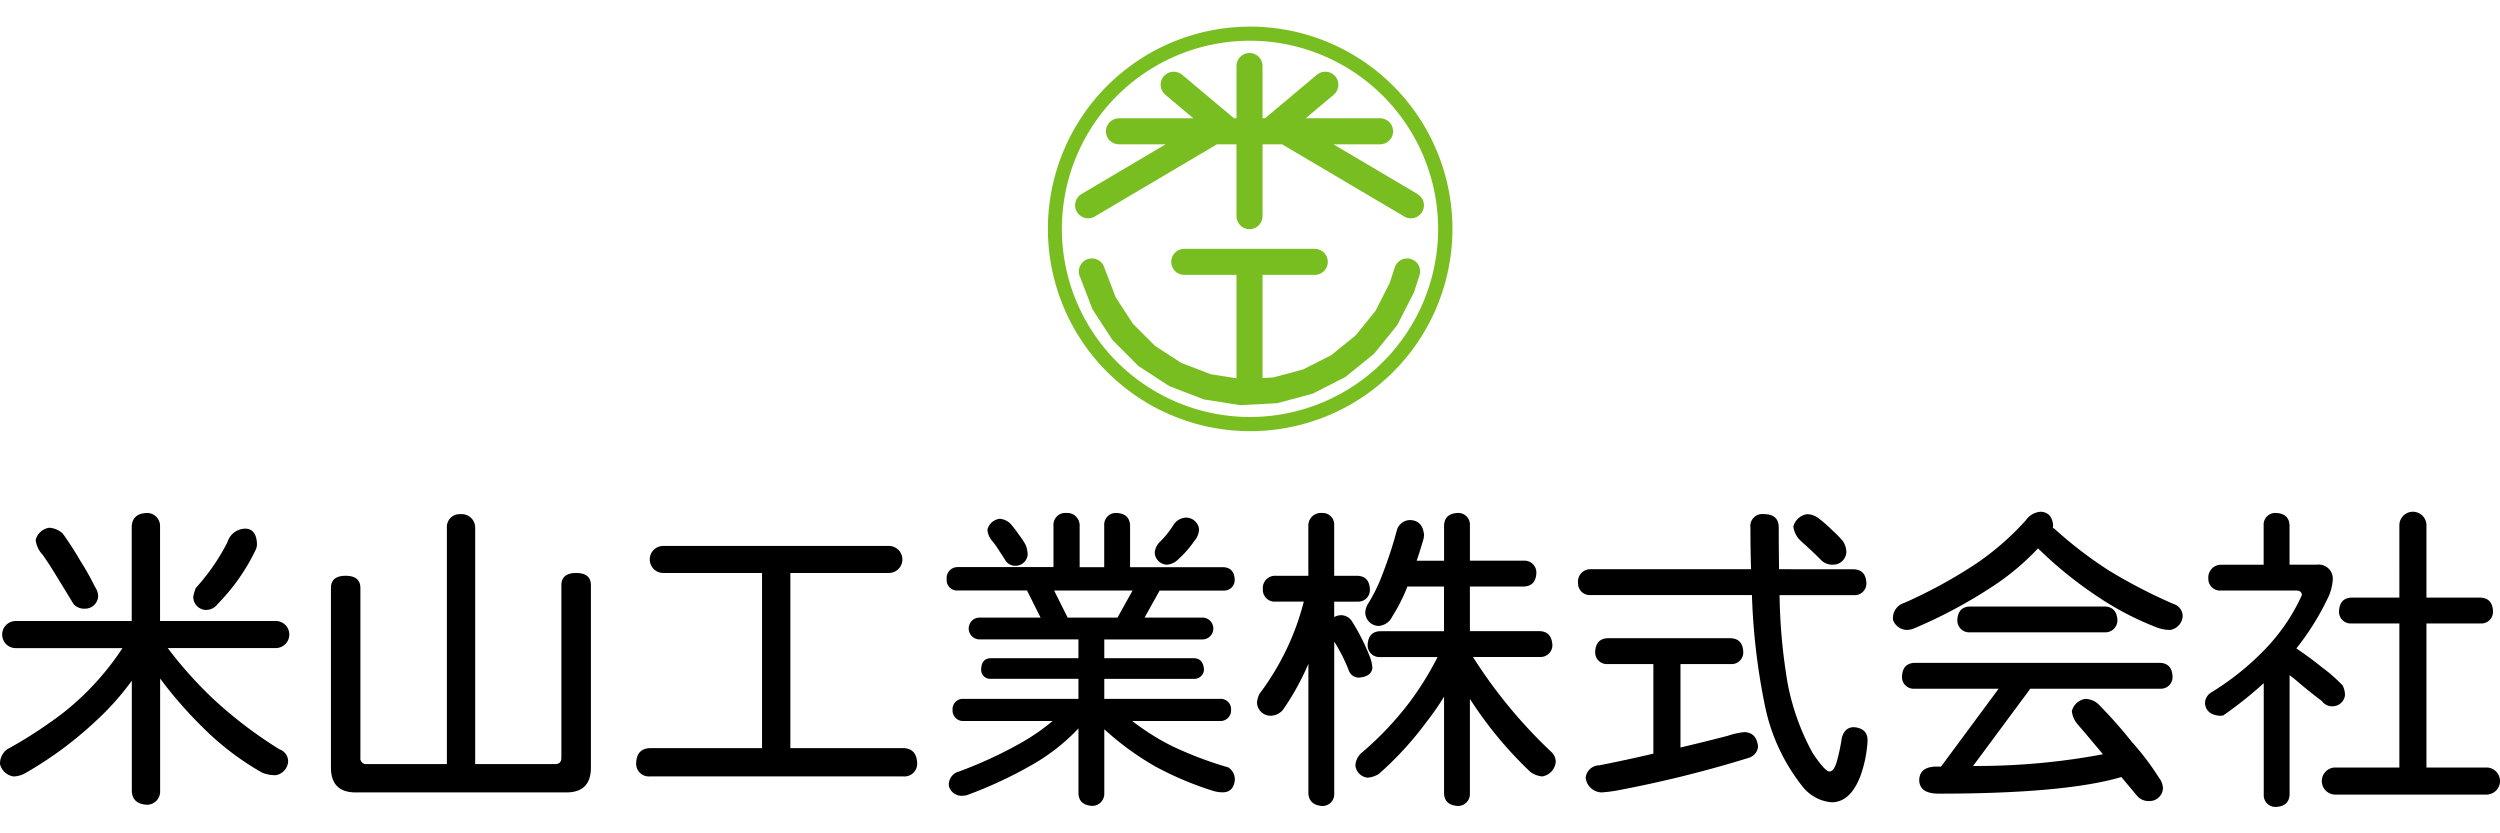
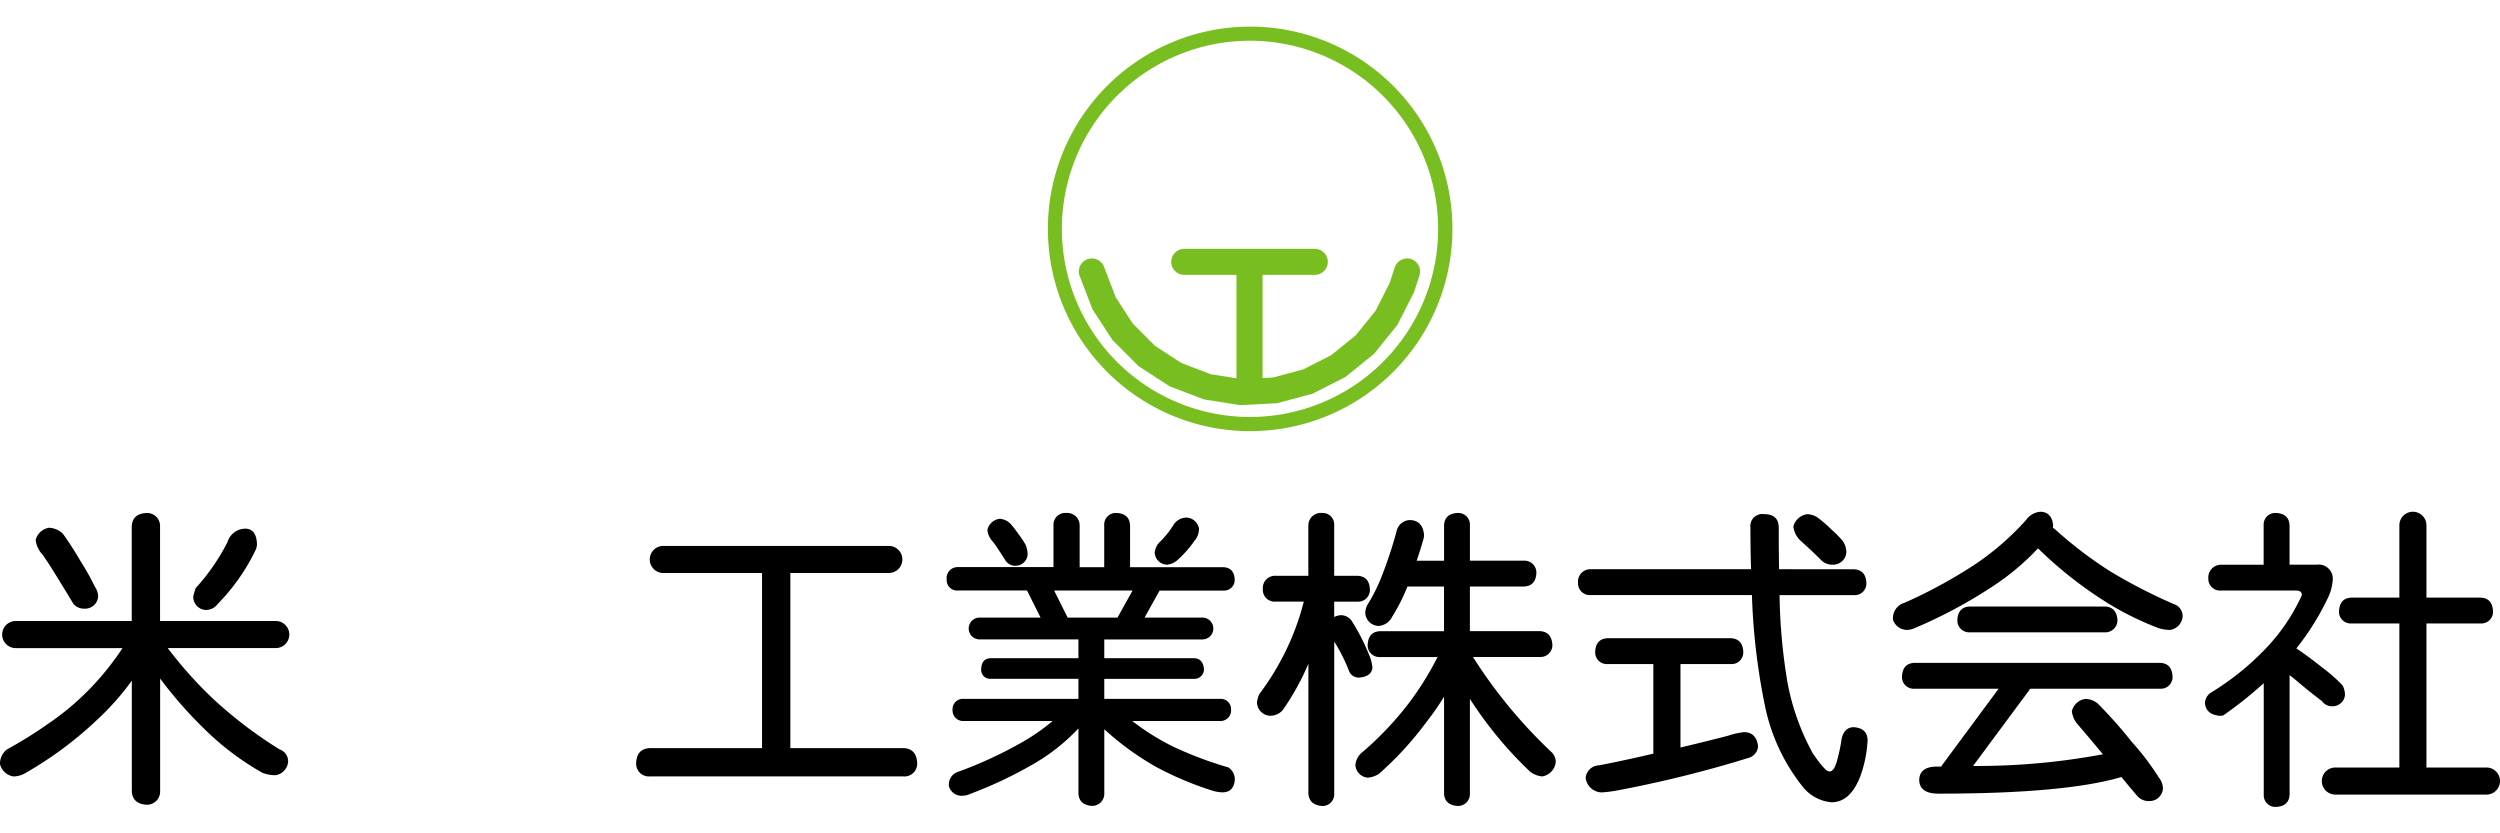
<svg xmlns="http://www.w3.org/2000/svg" width="330" height="110" viewBox="0 0 330 110">
  <defs>
    <style>.a{fill:#fff;}.b{clip-path:url(#a);}.c{fill:#79be20;}</style>
    <clipPath id="a">
      <rect class="a" width="330" height="110" transform="translate(798 2850)" />
    </clipPath>
  </defs>
  <g class="b" transform="translate(-798 -2850)">
    <g transform="translate(798.001 2853.504)">
      <path class="c" d="M187.35,31.71l-.164-.322-.227-.28-.28-.225-.32-.164-.347-.093-.361-.019-.355.057-.336.13-.3.195-.254.256-.2.3-.13.338-.641,1.972-1.881,3.691-2.608,3.218-3.218,2.608-3.693,1.881-4,1.072-1.377.072V32.782h6.892l.359-.036.341-.113.313-.179.269-.24.212-.292.145-.33.076-.351v-.361l-.076-.353-.145-.33-.212-.29-.269-.242-.313-.179-.341-.111-.359-.04H156.32l-.359.04-.343.111-.311.179-.269.242-.212.29-.147.33-.074.353v.361l.074.351.147.33.212.292.269.24.311.179.343.113.359.036h6.892v13.65l-3.407-.54-3.867-1.484-3.474-2.257-2.93-2.93-2.257-3.474-1.484-3.867-.13-.338-.2-.3-.254-.256-.3-.195-.336-.13-.357-.057-.359.019-.349.093-.32.164-.28.225-.227.28-.162.322-.093.347-.021.269,0,.076,0,.074.008.074.013.074.013.074.017.072,1.743,4.54,2.65,4.08,3.437,3.437,4.08,2.65,4.54,1.743,4.8.759,4.857-.254,4.7-1.259,4.332-2.207,3.781-3.062,3.06-3.779,2.209-4.334.752-2.316.019-.072.013-.074.011-.074.01-.074,0-.074,0-.076-.021-.269Z" />
-       <path class="c" d="M187.931,23.254l-.107-.343-.177-.315-.238-.271-.29-.214-11.1-6.56h6.15l.359-.038.341-.111.313-.181.267-.24.214-.292.145-.33.074-.351v-.361l-.074-.353-.145-.328-.214-.292-.267-.24-.313-.181-.341-.111-.359-.038h-9.816L176.052,9l.25-.259.191-.305.124-.34.05-.355-.025-.361-.1-.347-.17-.317-.231-.277-.284-.221-.322-.158-.351-.088-.359-.011-.355.061-.336.135-.3.2-6.848,5.745h-.33V5.213l-.038-.359-.111-.343-.181-.311-.24-.269L165.8,3.72l-.328-.145-.353-.076h-.361l-.353.076-.328.145-.292.212-.242.269-.179.311-.111.343-.038.359v6.892h-.33L156.034,6.36l-.3-.2-.334-.135-.355-.061-.359.011-.351.088-.324.158-.282.221-.233.277-.168.317-.1.347-.025.361.05.355.124.34.193.305.248.259,3.7,3.105H147.7l-.359.038-.343.111-.311.181-.267.24-.214.292-.145.328-.076.353v.361l.076.351.145.33.214.292.267.24L147,15.4l.343.111.359.038h6.15l-11.1,6.56-.29.214-.238.271-.177.315-.107.343-.034.357.042.359.114.341.183.311.244.265.294.208.33.145.353.071.162.008.154-.008.151-.019.151-.034.145-.048.141-.059.135-.072,16.122-9.526h2.585V25.03l.038.357.111.343.179.311.242.267.292.214.328.145.353.076h.361l.353-.076.328-.145.292-.214.24-.267.181-.311.111-.343.038-.357V15.552h2.585l16.122,9.526.135.072.141.059.145.048.151.034.151.019.155.008.162-.008.353-.071.33-.145.294-.208.244-.265.183-.311.114-.341.042-.359Z" />
      <path class="c" d="M165,53.41a26.7,26.7,0,1,1,10.4-2.1A26.705,26.705,0,0,1,165,53.41Zm0-51.537a24.832,24.832,0,1,0,24.832,24.832A24.86,24.86,0,0,0,165,1.873Z" />
      <path d="M36.4,78.467a1.787,1.787,0,1,1,0,3.575H22.14a53.933,53.933,0,0,0,6.217,6.907,57.518,57.518,0,0,0,8.53,6.459,1.671,1.671,0,0,1,1.145,1.625,1.963,1.963,0,0,1-1.625,1.787,4.591,4.591,0,0,1-1.787-.324,36.407,36.407,0,0,1-7.76-5.89,55.557,55.557,0,0,1-5.723-6.541v14.869a1.738,1.738,0,0,1-1.787,1.787q-1.871-.122-1.951-1.787V86.349a35.528,35.528,0,0,1-4.752,5.322A49.4,49.4,0,0,1,3.424,98.5a3.294,3.294,0,0,1-1.625.488A2.155,2.155,0,0,1,0,97.359a2.352,2.352,0,0,1,.935-1.951,55.7,55.7,0,0,0,5.532-3.453,34.808,34.808,0,0,0,5.364-4.509,36.149,36.149,0,0,0,4.338-5.4H2.072a1.787,1.787,0,1,1,0-3.575H17.387V66q.082-1.705,1.951-1.787A1.705,1.705,0,0,1,21.126,66V78.471ZM6.5,66.158a2.861,2.861,0,0,1,1.787.773,43.426,43.426,0,0,1,2.356,3.657,32.824,32.824,0,0,1,1.869,3.331,2.426,2.426,0,0,1,.446,1.3,1.738,1.738,0,0,1-1.787,1.625,1.908,1.908,0,0,1-1.463-.608q-.853-1.421-2.079-3.413-1.055-1.745-1.991-3.088a3.48,3.48,0,0,1-.933-1.949A2.161,2.161,0,0,1,6.5,66.158Zm26,.122q1.383.122,1.421,2.112a2.4,2.4,0,0,1-.12.572,26.519,26.519,0,0,1-5.08,7.271,1.9,1.9,0,0,1-1.625.773,1.727,1.727,0,0,1-1.583-1.789,7.439,7.439,0,0,1,.324-1.1,27.514,27.514,0,0,0,4.185-6.053A2.49,2.49,0,0,1,32.5,66.28Z" />
-       <path d="M45.622,72.5q1.951,0,1.949,1.623V96.5a.755.755,0,0,0,.855.855H58.988v-31.2a1.677,1.677,0,0,1,1.787-1.787,1.783,1.783,0,0,1,1.949,1.787v31.2H73.288q.813,0,.813-.855V73.756q0-1.625,1.949-1.625T78,73.756v24.05q0,3.29-3.243,3.29H46.963q-3.281,0-3.281-3.29V74.12Q43.682,72.5,45.622,72.5Z" />
      <path d="M117.325,68.556a1.787,1.787,0,1,1,0,3.575h-13V95.246h14.951q1.705.084,1.787,1.949a1.673,1.673,0,0,1-1.787,1.789H85.76A1.679,1.679,0,0,1,83.972,97.2q.08-1.866,1.787-1.949h14.829V72.131H87.555a1.787,1.787,0,0,1,0-3.575Z" />
      <path d="M140.726,64.209a1.639,1.639,0,0,1,1.787,1.625v5.532h3.243V65.834a1.534,1.534,0,0,1,1.625-1.625q1.705.08,1.787,1.625v5.532h12.349q1.383.084,1.463,1.625a1.4,1.4,0,0,1-1.463,1.463h-8.45l-1.982,3.563h7.63a1.442,1.442,0,1,1,0,2.884H145.764v2.48h11.861q1.179.042,1.3,1.463a1.266,1.266,0,0,1-1.3,1.259H145.764v2.642h15.273a1.365,1.365,0,0,1,1.463,1.461,1.393,1.393,0,0,1-1.463,1.463H149.461a31.421,31.421,0,0,0,5.28,3.325,48.991,48.991,0,0,0,7.4,2.8,1.877,1.877,0,0,1,.853,1.665q-.164,1.625-1.625,1.625a4.556,4.556,0,0,1-1.259-.2,42.764,42.764,0,0,1-7.6-3.21,37.438,37.438,0,0,1-6.743-4.916v8.49a1.6,1.6,0,0,1-1.625,1.625c-1.145-.08-1.734-.624-1.787-1.625v-8.6a26.11,26.11,0,0,1-5.965,4.713,56.212,56.212,0,0,1-8.775,4.1,3.418,3.418,0,0,1-.732.08,1.743,1.743,0,0,1-1.625-1.259,1.779,1.779,0,0,1,1.335-1.949,55.623,55.623,0,0,0,7.962-3.657,27.388,27.388,0,0,0,4.387-3.006H127.2a1.392,1.392,0,0,1-1.463-1.463,1.362,1.362,0,0,1,1.463-1.461h15.153V86.1H130.773a1.185,1.185,0,0,1-1.259-1.259q.04-1.423,1.259-1.463h11.579V80.9H129.31a1.442,1.442,0,0,1,0-2.884h8.044l-1.787-3.575h-9.141a1.364,1.364,0,0,1-1.463-1.463,1.443,1.443,0,0,1,1.463-1.625h12.632V65.824A1.548,1.548,0,0,1,140.726,64.209Zm-8.775.763a2.249,2.249,0,0,1,1.463.692,15.247,15.247,0,0,1,1.057,1.381,11.1,11.1,0,0,1,.893,1.335,3.5,3.5,0,0,1,.286,1.335,1.607,1.607,0,0,1-1.625,1.463,1.513,1.513,0,0,1-1.3-.691c-.217-.351-.486-.773-.813-1.259q-.406-.649-.813-1.179a2.625,2.625,0,0,1-.763-1.625,1.9,1.9,0,0,1,1.614-1.446Zm8.977,13.045h6.581l1.991-3.575h-10.36Zm15.678-13.2a1.76,1.76,0,0,1,1.665,1.463,2.48,2.48,0,0,1-.65,1.665,13.7,13.7,0,0,1-2.112,2.4,2.385,2.385,0,0,1-1.463.691,1.667,1.667,0,0,1-1.625-1.625,2.32,2.32,0,0,1,.763-1.463,12.288,12.288,0,0,0,1.787-2.274A2.075,2.075,0,0,1,156.606,64.817Z" />
      <path d="M179.2,72.5q1.545.08,1.625,1.787a1.537,1.537,0,0,1-1.625,1.625h-3.086v2.03a2.121,2.121,0,0,1,.853-.242,1.747,1.747,0,0,1,1.463.763,27.649,27.649,0,0,1,2.4,4.754,4.8,4.8,0,0,1,.326,1.463q-.162,1.144-1.787,1.259a1.392,1.392,0,0,1-1.261-.773,22.519,22.519,0,0,0-1.99-3.981v20.077a1.549,1.549,0,0,1-1.585,1.625q-1.705-.12-1.827-1.625V84.121a34.054,34.054,0,0,1-3.372,6.093,2.2,2.2,0,0,1-1.625.763,1.8,1.8,0,0,1-1.787-1.787,3.375,3.375,0,0,1,.326-1.1,34.825,34.825,0,0,0,3.493-5.723,33.736,33.736,0,0,0,2.316-6.295.37.37,0,0,0,.04-.162h-3.737a1.553,1.553,0,0,1-1.665-1.625,1.619,1.619,0,0,1,1.665-1.787H172.7V65.834a1.658,1.658,0,0,1,1.827-1.625,1.518,1.518,0,0,1,1.585,1.625V72.5Zm6.989-7.353q1.621.08,1.787,1.99a2.861,2.861,0,0,1-.082.528q-.446,1.545-.893,2.844h3.615V65.834q.08-1.545,1.787-1.625a1.535,1.535,0,0,1,1.625,1.625v4.671h7.149A1.564,1.564,0,0,1,202.8,72.13q-.08,1.705-1.625,1.787h-7.149v5.89h9.263q1.5.084,1.625,1.787a1.564,1.564,0,0,1-1.625,1.625h-8.857a65.126,65.126,0,0,0,10.32,12.513,1.822,1.822,0,0,1,.608,1.3,2.134,2.134,0,0,1-1.787,1.951,3,3,0,0,1-1.625-.65,51.8,51.8,0,0,1-7.922-9.587v12.511a1.565,1.565,0,0,1-1.625,1.625c-1.145-.08-1.734-.624-1.787-1.625v-12.8a34.355,34.355,0,0,1-2.316,3.332A43.519,43.519,0,0,1,182,98.66a3.268,3.268,0,0,1-1.463.488,1.792,1.792,0,0,1-1.625-1.625,2.406,2.406,0,0,1,.977-1.787A42.455,42.455,0,0,0,185.9,89.4a40.543,40.543,0,0,0,3.859-6.175h-7.6a1.535,1.535,0,0,1-1.625-1.625c.055-1.145.6-1.732,1.625-1.787h8.45V73.918H185.78a23.463,23.463,0,0,1-1.991,3.941A2.165,2.165,0,0,1,182,79.118a1.8,1.8,0,0,1-1.787-1.787,2.533,2.533,0,0,1,.446-1.259,22.575,22.575,0,0,0,1.907-3.981,54.56,54.56,0,0,0,1.829-5.648A1.843,1.843,0,0,1,186.186,65.143Z" />
      <path d="M244.733,71.642q1.545.084,1.625,1.787a1.534,1.534,0,0,1-1.625,1.625H234.9a75.251,75.251,0,0,0,1.057,11.579,31.2,31.2,0,0,0,3.332,9.3q1.621,2.4,2.194,2.4c.382,0,.691-.393.933-1.179a23.4,23.4,0,0,0,.692-3.208q.362-1.463,1.623-1.463,1.789.164,1.789,1.747a16.331,16.331,0,0,1-.935,4.671q-1.335,3.495-3.815,3.495a5.447,5.447,0,0,1-3.861-2.114A25.2,25.2,0,0,1,233,89.792a85.656,85.656,0,0,1-1.745-14.747H209.963A1.552,1.552,0,0,1,208.3,73.42a1.627,1.627,0,0,1,1.665-1.787h21.173q-.082-2.638-.082-5.484a1.581,1.581,0,0,1,1.787-1.787q1.951,0,1.951,1.787,0,2.924.04,5.484Zm-16.25,9.1q1.545.082,1.625,1.787a1.534,1.534,0,0,1-1.625,1.625h-6.661v11.01q3.126-.732,6.255-1.545a9.631,9.631,0,0,1,2.2-.486q1.621.08,1.787,1.949a1.739,1.739,0,0,1-1.145,1.421,156.077,156.077,0,0,1-17.1,4.267,17.945,17.945,0,0,1-2.4.324,2.169,2.169,0,0,1-2.112-1.949,1.824,1.824,0,0,1,1.787-1.625q3.535-.691,7.149-1.543V84.152h-6.053a1.534,1.534,0,0,1-1.625-1.625q.08-1.705,1.625-1.787Zm10.035-16.372a2.6,2.6,0,0,1,1.625.608,18.814,18.814,0,0,1,1.747,1.545,12.105,12.105,0,0,1,1.381,1.421,2.653,2.653,0,0,1,.446,1.463,1.742,1.742,0,0,1-1.787,1.625,2.062,2.062,0,0,1-1.625-.691q-.572-.572-1.381-1.335-.763-.691-1.335-1.219A3.1,3.1,0,0,1,236.722,66a2.209,2.209,0,0,1,1.789-1.629Z" />
      <path d="M269.386,64.046q1.461.08,1.625,1.787a1.335,1.335,0,0,1-.04.324,1.712,1.712,0,0,0,.2.122,54.2,54.2,0,0,0,7.271,5.566,69.74,69.74,0,0,0,8.492,4.387,1.675,1.675,0,0,1,1.177,1.625,1.963,1.963,0,0,1-1.625,1.787,4.8,4.8,0,0,1-1.787-.324,39.485,39.485,0,0,1-7.8-4.063,53.368,53.368,0,0,1-7.882-6.379,32.881,32.881,0,0,1-6.012,5.038,64.384,64.384,0,0,1-10.44,5.566,2.6,2.6,0,0,1-.895.162,1.976,1.976,0,0,1-1.787-1.3,2.088,2.088,0,0,1,1.5-2.274,64.582,64.582,0,0,0,9.507-5.2,36.172,36.172,0,0,0,6.541-5.723A2.537,2.537,0,0,1,269.386,64.046ZM285.15,83.993q1.541.08,1.623,1.787a1.534,1.534,0,0,1-1.623,1.625H268l-7.556,10.2a90.55,90.55,0,0,0,17.143-1.543q-1.787-2.152-3.29-3.9a3.178,3.178,0,0,1-.813-1.789,2.149,2.149,0,0,1,1.787-1.623,2.7,2.7,0,0,1,1.625.608,60.756,60.756,0,0,1,4.509,5.078,34.592,34.592,0,0,1,3.575,4.713,2.361,2.361,0,0,1,.528,1.461,1.77,1.77,0,0,1-1.787,1.625,1.985,1.985,0,0,1-1.625-.691q-.935-1.1-2.072-2.48-7.439,2.194-24.132,2.194-2.518,0-2.558-1.787.04-1.745,2.234-1.787h.65l7.6-10.278h-11.13a1.535,1.535,0,0,1-1.625-1.625q.08-1.705,1.625-1.787Zm-7.273-7.439c1,.055,1.545.65,1.625,1.787a1.6,1.6,0,0,1-1.625,1.625H259.993a1.565,1.565,0,0,1-1.625-1.625q.082-1.705,1.625-1.787Z" />
      <path d="M300.432,64.209q1.717.08,1.787,1.625v5.2H305.8a1.866,1.866,0,0,1,2.112,2.112,6.406,6.406,0,0,1-.731,2.48,34.159,34.159,0,0,1-4.063,6.461q1.705,1.145,3.413,2.518a20.632,20.632,0,0,1,2.682,2.356,2.739,2.739,0,0,1,.324,1.3,1.65,1.65,0,0,1-1.625,1.463,1.629,1.629,0,0,1-1.421-.691q-1.263-.935-2.966-2.358-.65-.572-1.3-1.055v15.762c-.053,1.03-.649,1.57-1.787,1.625a1.537,1.537,0,0,1-1.625-1.625V86.675a52.1,52.1,0,0,1-5.362,4.267q-.366.04-.446.04-1.787-.162-1.949-1.625a1.7,1.7,0,0,1,.763-1.421,35.483,35.483,0,0,0,7.313-5.892,25.225,25.225,0,0,0,4.712-6.987q0-.61-.763-.608h-9.919a1.552,1.552,0,0,1-1.665-1.625,1.684,1.684,0,0,1,1.665-1.787H298.8v-5.2A1.532,1.532,0,0,1,300.432,64.209Zm27.016,11.172q1.545.08,1.625,1.787a1.535,1.535,0,0,1-1.625,1.625H320.29V97.806h7.962a1.788,1.788,0,0,1,0,3.575H308.265a1.787,1.787,0,0,1,0-3.575h8.45V78.793h-6.339a1.537,1.537,0,0,1-1.625-1.625q.084-1.717,1.625-1.787h6.339V65.834a1.787,1.787,0,1,1,3.575,0v9.547Z" />
    </g>
  </g>
</svg>